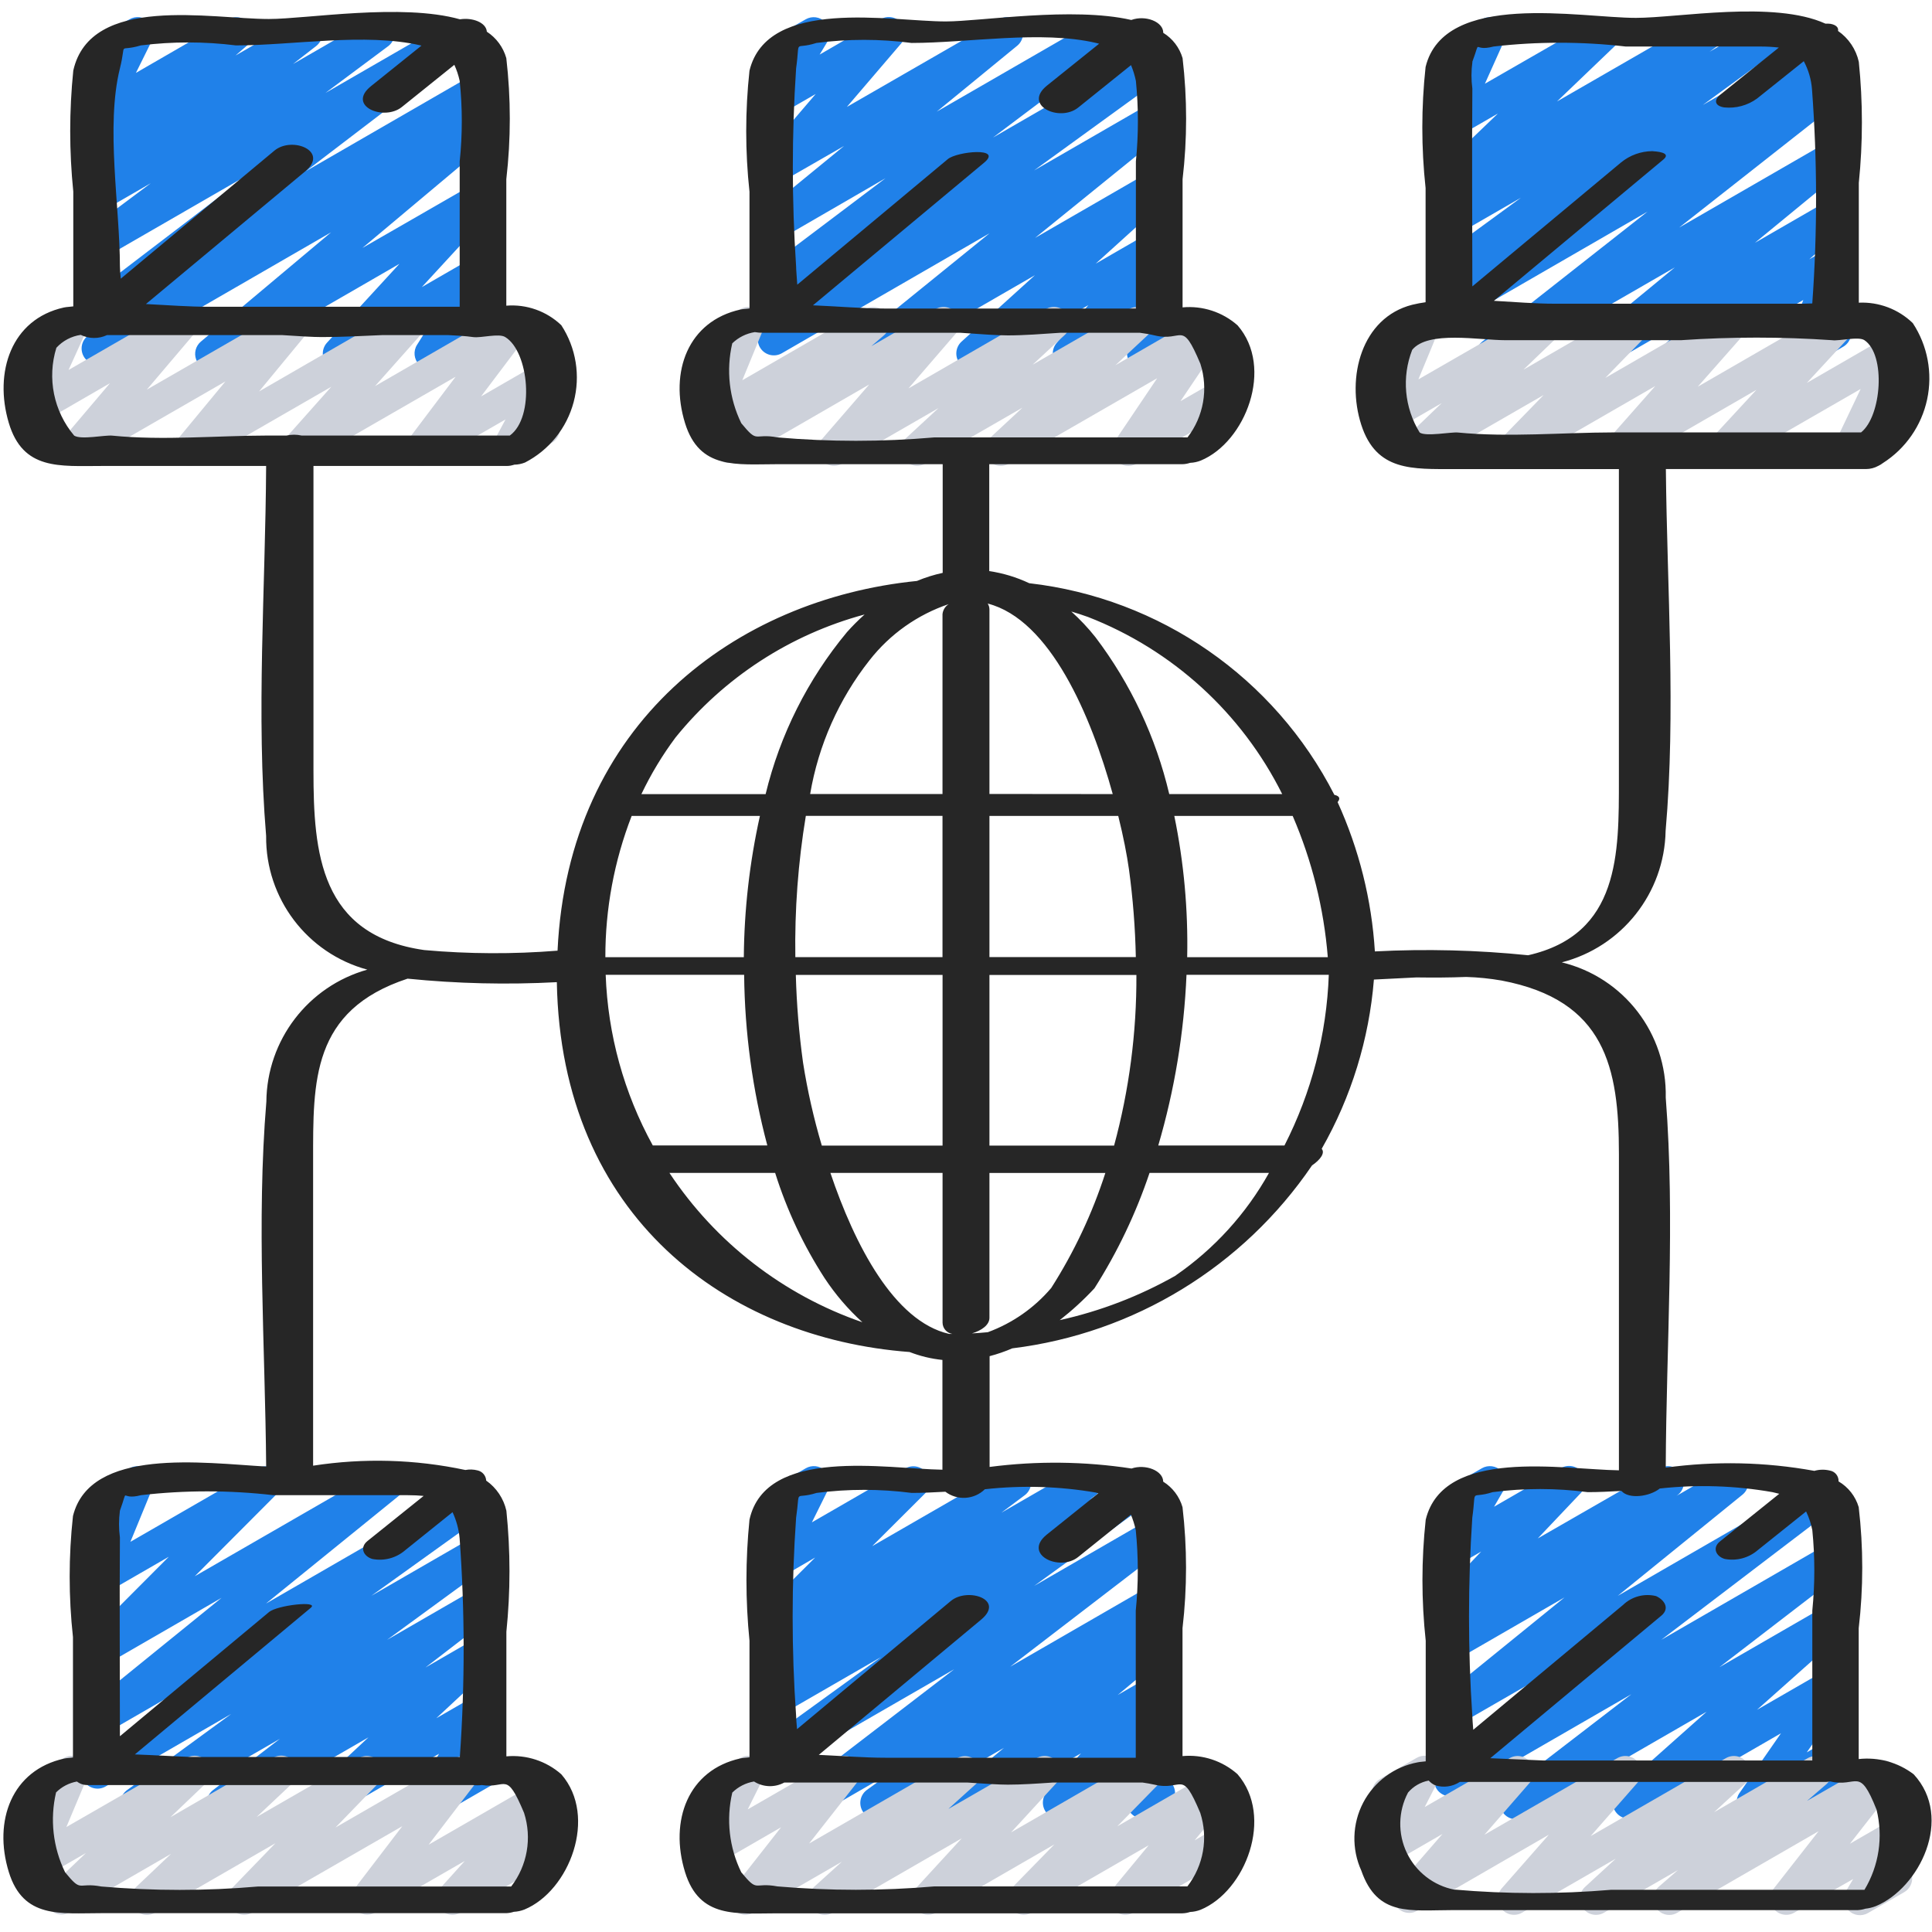
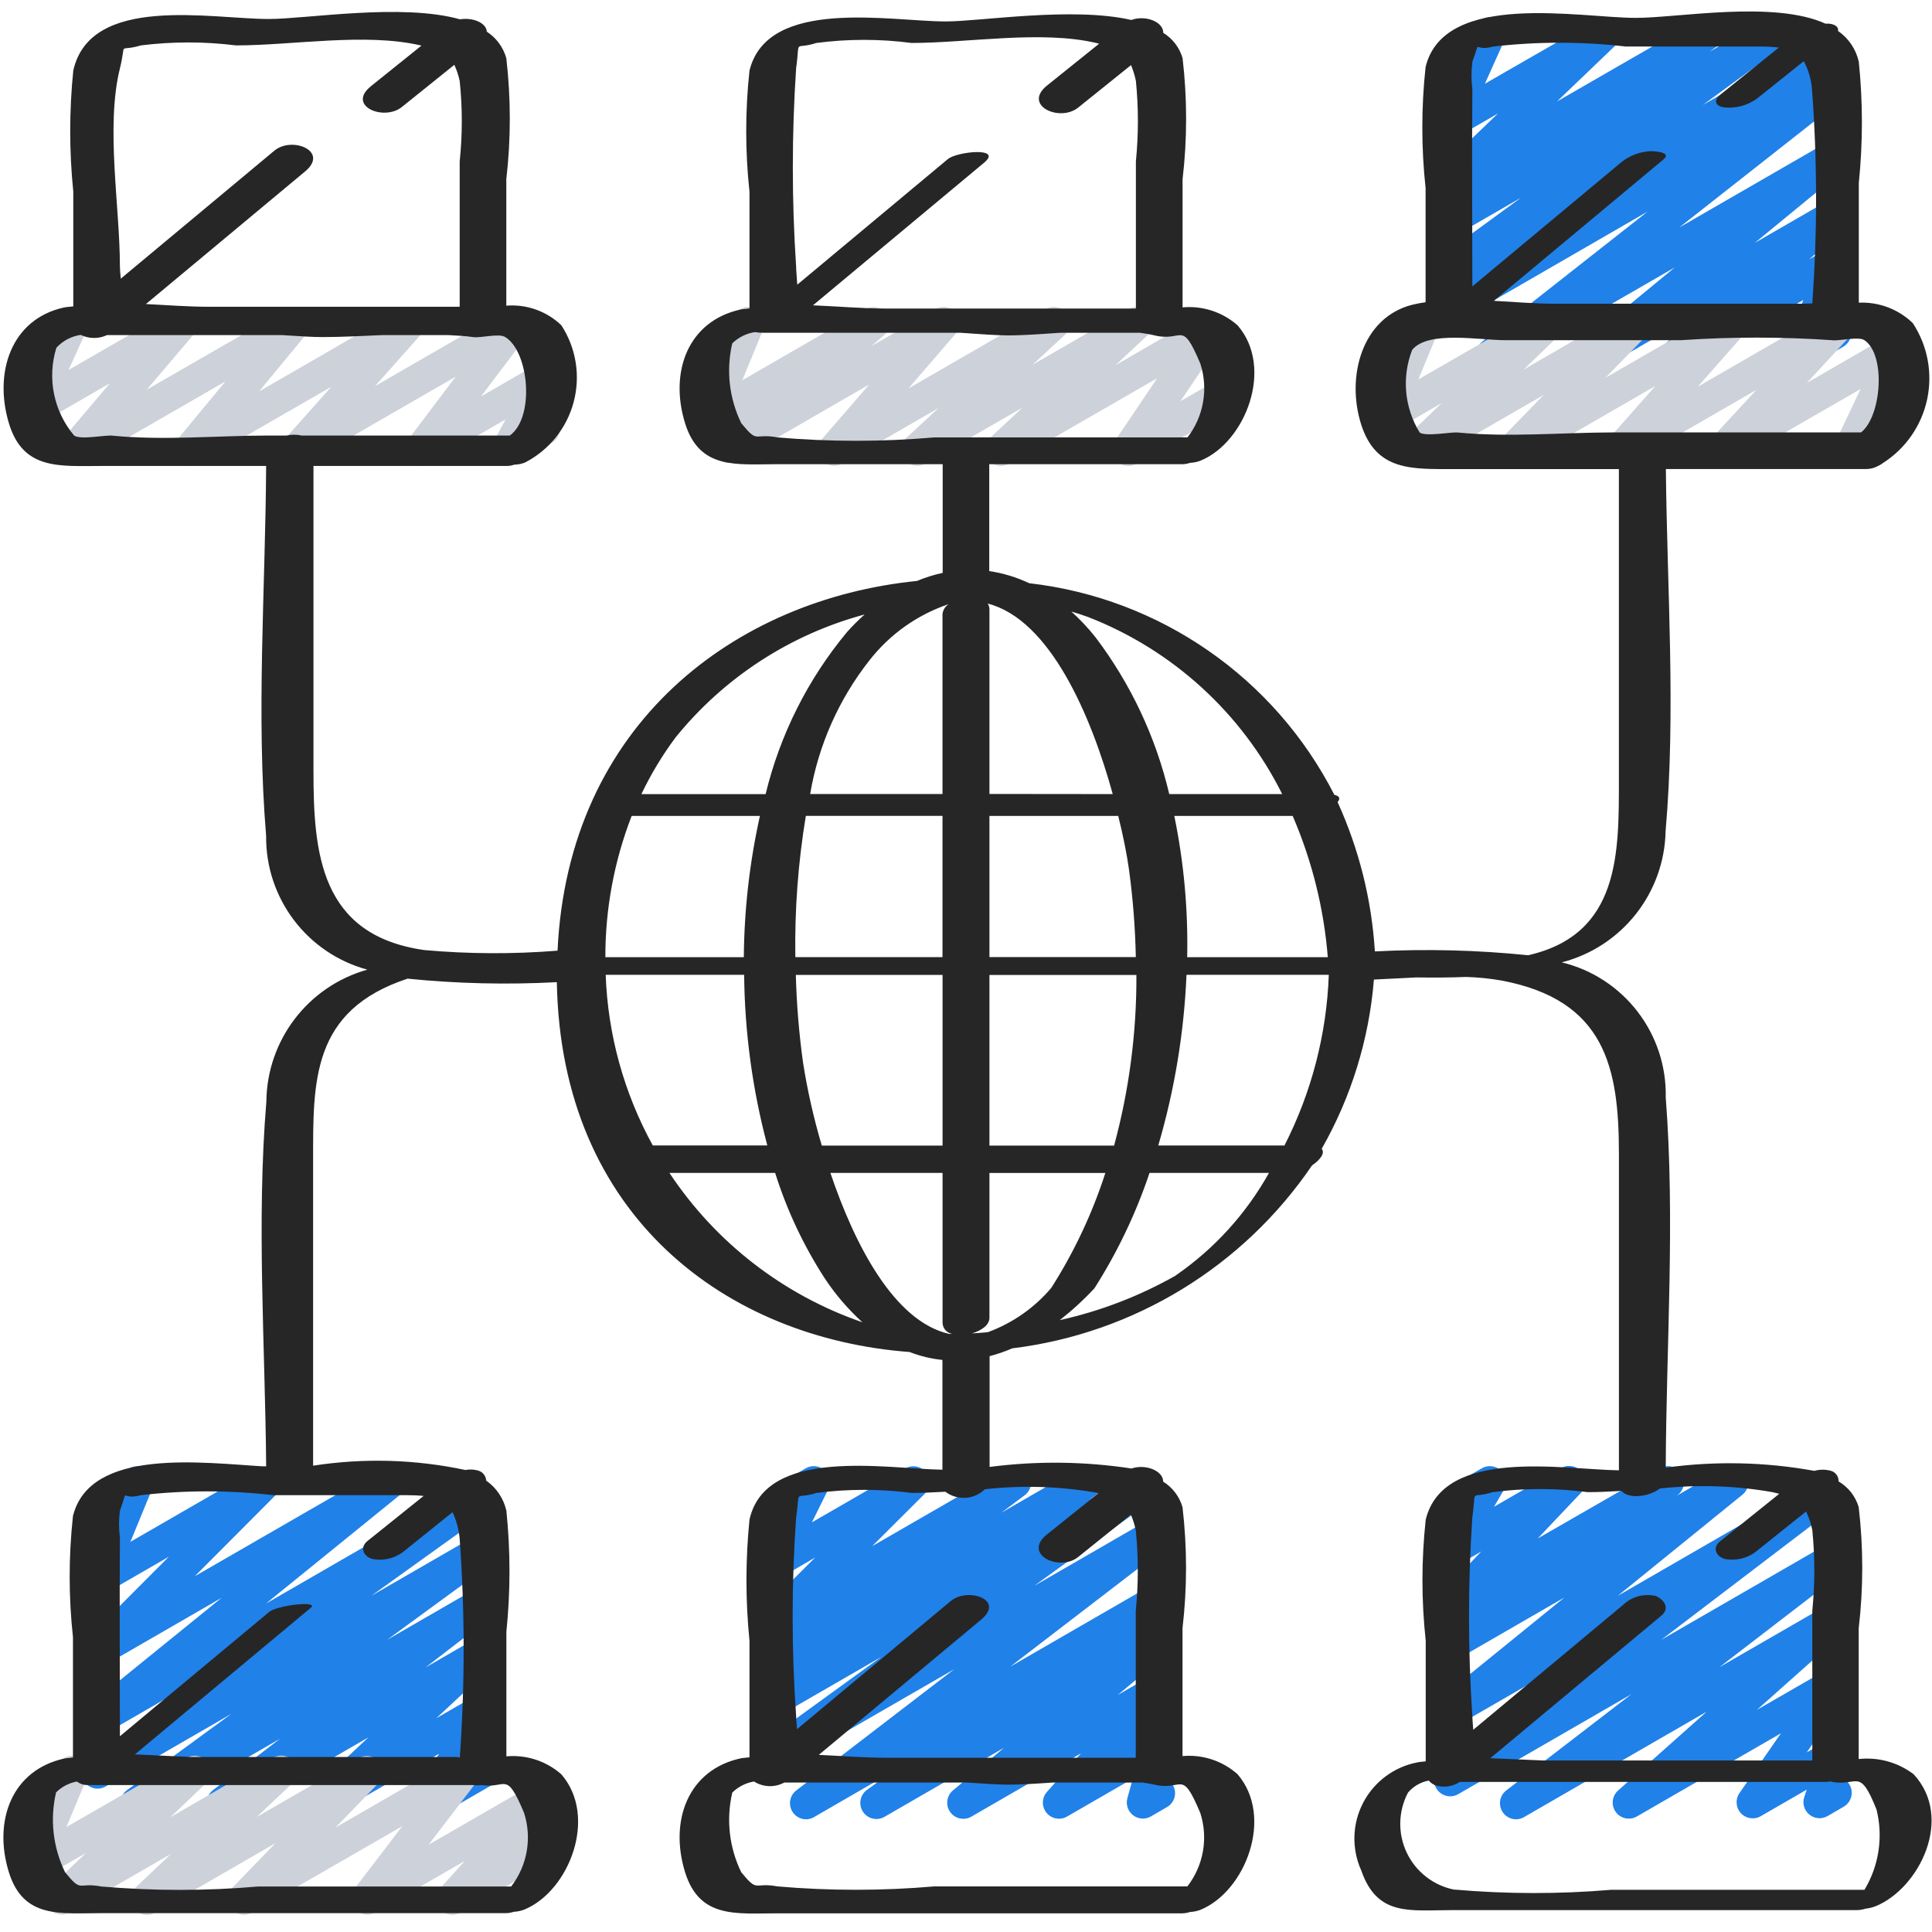
<svg xmlns="http://www.w3.org/2000/svg" width="512" height="512" viewBox="0 0 512 512" fill="none">
  <path d="M36.105 482.133C34.278 482.111 32.667 480.929 32.1 479.192C31.532 477.455 32.134 475.549 33.596 474.453L61.278 454.212L27.998 473.429C26.028 474.571 23.509 473.966 22.274 472.053C21.039 470.141 21.522 467.596 23.373 466.27L53.606 444.569L28.006 459.358C26.74 460.222 25.108 460.345 23.726 459.68C22.344 459.015 21.422 457.664 21.307 456.134C21.192 454.605 21.901 453.131 23.168 452.267L58.718 423.441L27.998 441.182C26.151 442.186 23.848 441.694 22.571 440.024C21.294 438.354 21.424 436.002 22.878 434.483L44.74 412.552L27.981 422.221C26.4 423.13 24.416 422.934 23.044 421.733C21.671 420.532 21.213 418.592 21.905 416.904L27.827 402.526C25.76 403.077 23.604 402.011 22.786 400.034C21.968 398.057 22.741 395.78 24.593 394.709L34.313 389.12C35.893 388.217 37.872 388.416 39.241 389.615C40.61 390.815 41.067 392.751 40.38 394.436L34.56 408.601L68.326 389.12C70.177 388.103 72.492 388.592 73.773 390.27C75.053 391.948 74.915 394.311 73.447 395.827L51.627 417.715L101.222 389.12C103.149 388.015 105.601 388.573 106.859 390.402C108.118 392.232 107.764 394.721 106.044 396.126L70.485 424.96L124.006 394.061C125.976 392.919 128.495 393.524 129.73 395.437C130.966 397.349 130.482 399.894 128.632 401.22L98.415 422.903L125.645 407.185C127.605 406.079 130.087 406.685 131.316 408.571C132.545 410.456 132.099 412.972 130.296 414.319L102.588 434.568L125.688 421.231C127.632 420.114 130.11 420.694 131.357 422.558C132.605 424.421 132.197 426.932 130.424 428.305L112.751 441.907L125.73 434.415C127.613 433.305 130.03 433.798 131.328 435.555C132.627 437.313 132.387 439.768 130.773 441.241L115.627 455.347L125.781 449.485C127.449 448.528 129.55 448.804 130.913 450.159C132.277 451.515 132.565 453.614 131.618 455.287L125.44 466.056L125.816 465.843C127.138 465.002 128.815 464.954 130.184 465.718C131.552 466.482 132.392 467.934 132.371 469.502C132.35 471.069 131.471 472.498 130.082 473.224L116.028 481.34C114.36 482.297 112.259 482.02 110.896 480.665C109.532 479.31 109.244 477.21 110.191 475.537L116.344 464.768L87.526 481.408C85.644 482.517 83.227 482.025 81.928 480.267C80.63 478.51 80.869 476.055 82.483 474.581L97.638 460.416L61.201 481.459C59.256 482.575 56.779 481.996 55.532 480.132C54.284 478.269 54.692 475.758 56.465 474.385L74.18 460.8L38.238 481.536C37.593 481.923 36.856 482.129 36.105 482.133Z" fill="#2081E9" />
  <path d="M401.809 482.133C399.965 482.152 398.317 480.983 397.725 479.236C397.133 477.489 397.731 475.56 399.206 474.453L432.324 448.99L386.389 475.503C384.445 476.583 381.997 475.987 380.766 474.135C379.534 472.283 379.932 469.796 381.679 468.42L427.844 433.271L386.381 457.165C384.454 458.269 382.003 457.712 380.744 455.882C379.485 454.053 379.84 451.564 381.56 450.159L414.601 423.339L386.381 439.629C384.426 440.757 381.931 440.168 380.688 438.284C379.444 436.401 379.882 433.875 381.688 432.521L384.623 430.336C383.19 430.46 381.792 429.853 380.902 428.723C379.591 427.062 379.697 424.69 381.15 423.151L392.533 411.179L386.381 414.729C384.707 415.691 382.595 415.41 381.232 414.043C379.868 412.675 379.593 410.563 380.561 408.892L384.23 402.577C383.054 402.317 382.04 401.577 381.432 400.538C380.253 398.497 380.953 395.888 382.993 394.709L392.713 389.103C394.377 388.152 396.471 388.428 397.833 389.777C399.179 391.141 399.451 393.235 398.498 394.897L395.938 399.3L413.679 389.06C415.513 387.999 417.847 388.444 419.162 390.106C420.476 391.767 420.373 394.142 418.918 395.682L407.526 407.697L439.859 389.12C441.814 387.992 444.309 388.581 445.553 390.464C446.796 392.348 446.358 394.874 444.553 396.228L444.262 396.433L456.952 389.12C458.878 388.006 461.337 388.559 462.601 390.391C463.858 392.232 463.486 394.731 461.747 396.126L428.723 422.912L481.63 392.363C483.581 391.228 486.077 391.808 487.327 393.687C488.578 395.566 488.149 398.093 486.349 399.454L440.269 434.56L484.079 409.267C486.022 408.174 488.48 408.761 489.719 410.615C490.958 412.469 490.56 414.964 488.806 416.341L455.68 441.813L484.13 425.395C486.005 424.413 488.316 424.953 489.56 426.665C490.805 428.376 490.608 430.741 489.097 432.222L465.621 453.12L484.19 442.411C485.917 441.427 488.095 441.766 489.441 443.228C490.787 444.691 490.945 446.889 489.822 448.529L478.814 464.393L484.258 461.252C485.793 460.369 487.714 460.525 489.086 461.644C490.457 462.764 490.995 464.615 490.436 466.295L488.73 471.492C489.318 471.861 489.807 472.368 490.155 472.969C491.334 475.007 490.639 477.616 488.602 478.797L484.335 481.271C482.8 482.161 480.875 482.008 479.499 480.887C478.124 479.766 477.586 477.911 478.148 476.228L478.805 474.274L466.603 481.314C464.874 482.305 462.689 481.967 461.34 480.5C459.991 479.033 459.838 476.827 460.971 475.187L471.979 459.332L433.758 481.399C431.865 482.477 429.464 481.955 428.189 480.189C426.914 478.423 427.173 475.98 428.792 474.522L452.284 453.615L404.019 481.476C403.359 481.898 402.593 482.125 401.809 482.133Z" fill="#2081E9" />
  <path d="M213.615 482.133C211.778 482.133 210.148 480.958 209.567 479.216C208.986 477.474 209.586 475.555 211.055 474.453L252.868 442.368L207.189 468.711C205.221 469.872 202.687 469.276 201.442 467.359C200.198 465.442 200.685 462.885 202.547 461.56L233.472 439.143L207.181 454.315C205.202 455.45 202.681 454.829 201.457 452.904C200.233 450.978 200.739 448.431 202.607 447.121L206.02 444.749C204.052 445.207 202.033 444.222 201.182 442.389C200.332 440.556 200.884 438.378 202.505 437.171L208.717 432.538L207.189 433.391C205.337 434.421 203.009 433.934 201.724 432.248C200.439 430.563 200.586 428.189 202.069 426.675L216.021 412.766L207.206 417.886C205.577 418.841 203.513 418.611 202.134 417.32C200.755 416.03 200.388 413.986 201.233 412.297L206.003 402.688C204.438 402.779 202.966 401.944 202.24 400.555C201.062 398.514 201.761 395.905 203.802 394.727L213.521 389.12C215.149 388.17 217.208 388.4 218.585 389.687C219.962 390.974 220.332 393.012 219.494 394.701L215.159 403.439L239.974 389.12C241.827 388.09 244.155 388.577 245.44 390.263C246.725 391.948 246.578 394.322 245.094 395.836L231.142 409.745L266.906 389.12C268.859 388.017 271.332 388.615 272.566 390.487C273.8 392.36 273.374 394.869 271.59 396.228L265.378 400.879L285.747 389.12C287.72 388.028 290.202 388.659 291.413 390.562C292.624 392.464 292.146 394.98 290.321 396.305L288.708 397.432L300.322 390.733C302.285 389.616 304.778 390.223 306.009 392.116C307.24 394.01 306.782 396.535 304.964 397.875L274.074 420.275L304.794 402.526C306.737 401.432 309.195 402.02 310.434 403.874C311.673 405.728 311.275 408.223 309.521 409.6L267.708 441.694L304.836 420.258C306.8 419.157 309.282 419.772 310.505 421.663C311.728 423.554 311.271 426.069 309.461 427.409L303.266 431.872L304.87 430.951C306.786 429.853 309.222 430.397 310.488 432.206C311.753 434.015 311.43 436.49 309.743 437.914L296.218 449.186L304.913 444.169C306.723 443.132 309.018 443.557 310.338 445.172C311.657 446.788 311.615 449.121 310.238 450.688L301.193 460.928L304.964 458.752C306.464 457.886 308.338 458.013 309.708 459.072C311.077 460.131 311.671 461.913 311.211 463.582L309.043 471.381C310.448 472.081 311.355 473.496 311.405 475.065C311.455 476.634 310.64 478.103 309.282 478.891L305.015 481.365C303.514 482.237 301.635 482.112 300.262 481.05C298.895 479.988 298.305 478.204 298.769 476.536L300.203 471.347L282.761 481.417C280.95 482.453 278.656 482.029 277.336 480.413C276.016 478.797 276.058 476.464 277.436 474.897L286.464 464.657L257.382 481.451C255.468 482.53 253.047 481.979 251.789 480.178C250.53 478.376 250.846 475.913 252.518 474.488L266.061 463.198L234.342 481.511C232.378 482.611 229.896 481.997 228.674 480.106C227.451 478.215 227.908 475.7 229.717 474.36L235.904 469.888L215.748 481.536C215.104 481.923 214.367 482.129 213.615 482.133Z" fill="#2081E9" />
  <path d="M38.955 507.486C37.208 507.486 35.637 506.422 34.99 504.799C34.343 503.176 34.751 501.323 36.019 500.122L45.329 491.29L18.577 506.735C16.705 507.881 14.269 507.419 12.946 505.668C11.623 503.917 11.844 501.448 13.457 499.959L22.767 491.076L10.889 497.903C9.303 498.817 7.312 498.618 5.939 497.409C4.565 496.199 4.116 494.249 4.821 492.561L10.394 479.283C8.332 479.749 6.24 478.636 5.475 476.666C4.71 474.696 5.503 472.463 7.339 471.415L16.964 465.869C18.551 464.952 20.547 465.15 21.922 466.363C23.296 467.575 23.743 469.53 23.032 471.219L17.587 484.181L49.348 465.92C51.22 464.774 53.656 465.236 54.979 466.987C56.303 468.738 56.082 471.207 54.468 472.695L45.167 481.579L72.252 465.92C74.137 464.732 76.619 465.196 77.949 466.984C79.279 468.772 79.009 471.283 77.329 472.747L68.011 481.519L95.087 465.92C96.928 464.87 99.26 465.33 100.564 467C101.868 468.671 101.749 471.045 100.284 472.576L88.917 484.301L120.806 465.92C122.567 464.901 124.802 465.267 126.146 466.793C127.49 468.32 127.57 470.583 126.336 472.201L113.587 488.866L142.174 472.371C143.99 471.324 146.299 471.751 147.62 473.38C148.94 475.008 148.882 477.355 147.482 478.916L141.013 486.093L142.72 485.137C144.746 484.077 147.247 484.803 148.392 486.782C149.536 488.762 148.916 491.292 146.987 492.518L122.027 506.88C120.21 507.928 117.902 507.5 116.581 505.871C115.26 504.243 115.319 501.896 116.719 500.335L123.17 493.175L99.362 506.88C97.61 507.837 95.429 507.452 94.111 505.952C92.793 504.452 92.692 502.239 93.867 500.625L106.615 483.959L66.816 506.88C64.975 507.93 62.643 507.47 61.339 505.8C60.035 504.129 60.154 501.755 61.619 500.224L72.986 488.474L41.088 506.88C40.444 507.27 39.707 507.48 38.955 507.486Z" fill="#CDD1DA" />
-   <path d="M442.393 507.486C440.612 507.485 439.019 506.378 438.398 504.708C437.776 503.039 438.257 501.16 439.603 499.994L444.672 495.59L425.045 506.906C423.165 507.968 420.788 507.457 419.509 505.718C418.23 503.978 418.453 501.556 420.028 500.079L428.194 492.57L403.362 506.88C401.555 507.917 399.263 507.498 397.941 505.888C396.618 504.278 396.652 501.949 398.02 500.378L410.453 486.221L375.586 506.368C373.781 507.406 371.49 506.989 370.166 505.382C368.842 503.775 368.872 501.447 370.236 499.874L382.268 486.025L369.314 493.5C367.676 494.478 365.587 494.25 364.199 492.941C362.81 491.632 362.46 489.561 363.341 487.868L367.676 479.411C365.773 479.337 364.15 478.01 363.698 476.16C363.246 474.31 364.076 472.384 365.73 471.441L375.356 465.894C376.995 464.911 379.089 465.138 380.48 466.451C381.87 467.764 382.217 469.842 381.329 471.535L377.566 478.882L400.077 465.92C401.879 464.893 404.16 465.312 405.48 466.912C406.8 468.512 406.778 470.831 405.427 472.405L393.387 486.229L428.621 465.92C430.428 464.883 432.719 465.302 434.042 466.912C435.364 468.522 435.331 470.851 433.963 472.422L421.547 486.579L457.387 465.92C459.268 464.843 461.657 465.347 462.943 467.093C464.228 468.839 464 471.27 462.413 472.747L454.255 480.248L479.087 465.92C480.988 464.847 483.393 465.382 484.66 467.16C485.927 468.938 485.646 471.386 484.011 472.832L478.891 477.244L496.708 467.004C498.475 465.99 500.712 466.367 502.05 467.904C503.387 469.44 503.452 471.708 502.204 473.318L490.257 488.602L501.086 482.355C502.767 481.396 504.883 481.689 506.241 483.069C507.598 484.448 507.857 486.569 506.871 488.235L503.646 493.645C505.3 494.109 506.515 495.52 506.727 497.226C506.94 498.931 506.109 500.597 504.619 501.453L495.036 506.974C493.352 507.947 491.224 507.658 489.86 506.272C488.496 504.886 488.242 502.754 489.241 501.086L491.119 497.954L475.494 506.88C473.727 507.894 471.49 507.517 470.153 505.98C468.815 504.443 468.751 502.176 469.999 500.565L481.945 485.291L444.527 506.88C443.883 507.27 443.146 507.48 442.393 507.486Z" fill="#CDD1DA" />
-   <path d="M218.581 507.486C216.817 507.485 215.234 506.398 214.601 504.751C213.967 503.104 214.413 501.237 215.723 500.053L223.087 493.389L199.68 506.88C197.911 507.893 195.673 507.513 194.338 505.974C193.002 504.434 192.941 502.165 194.193 500.557L206.993 484.25L190.114 493.995C188.481 494.959 186.408 494.73 185.025 493.432C183.642 492.134 183.282 490.079 184.141 488.388L188.629 479.411C186.702 479.395 185.025 478.088 184.537 476.223C184.05 474.358 184.874 472.398 186.547 471.441L196.173 465.894C197.806 464.93 199.879 465.16 201.262 466.457C202.645 467.755 203.005 469.81 202.146 471.501L198.153 479.505L221.73 465.92C223.499 464.897 225.745 465.273 227.086 466.815C228.426 468.358 228.485 470.634 227.226 472.243L214.426 488.55L253.67 465.92C255.548 464.9 257.89 465.426 259.151 467.151C260.412 468.875 260.204 471.267 258.662 472.747L251.298 479.411L274.705 465.92C276.527 464.873 278.84 465.308 280.157 466.946C281.474 468.584 281.402 470.936 279.987 472.491L267.947 485.598L302.08 465.894C303.925 464.83 306.273 465.29 307.581 466.971C308.888 468.653 308.755 471.042 307.268 472.568L296.107 483.985L320.631 469.828C322.419 468.795 324.689 469.189 326.023 470.765C327.357 472.34 327.372 474.644 326.059 476.237L316.587 487.706L321.903 484.642C323.929 483.582 326.43 484.308 327.575 486.288C328.719 488.267 328.099 490.797 326.17 492.024L300.373 506.88C298.586 507.913 296.316 507.519 294.982 505.944C293.648 504.368 293.633 502.064 294.946 500.472L304.418 489.011L273.434 506.88C271.589 507.931 269.252 507.467 267.95 505.789C266.648 504.112 266.778 501.733 268.254 500.207L279.415 488.789L248.073 506.88C246.251 507.916 243.948 507.476 242.636 505.842C241.325 504.208 241.394 501.863 242.799 500.309L254.865 487.177L220.732 506.88C220.083 507.273 219.34 507.483 218.581 507.486Z" fill="#CDD1DA" />
-   <path d="M55.987 98.056C54.193 98.059 52.589 96.938 51.974 95.252C51.359 93.566 51.865 91.675 53.239 90.522L87.74 61.568L28.006 96.06C26.018 97.193 23.491 96.556 22.277 94.616C21.063 92.676 21.596 90.124 23.484 88.832L27.537 86.093C25.549 86.973 23.216 86.217 22.122 84.338C21.028 82.458 21.523 80.057 23.27 78.763L65.801 46.293L27.981 68.113C26.028 69.216 23.555 68.618 22.32 66.746C21.086 64.873 21.512 62.365 23.296 61.005L39.97 48.546L27.981 55.467C26.043 56.547 23.601 55.962 22.363 54.12C21.125 52.279 21.505 49.797 23.236 48.41L29.415 43.597L27.981 44.45C26.081 45.537 23.667 45.01 22.393 43.23C21.119 41.45 21.398 38.995 23.04 37.547L26.829 34.261C25.206 34.654 23.503 34.063 22.471 32.751C21.44 31.438 21.268 29.644 22.033 28.16L26.761 18.654C24.83 18.654 23.139 17.357 22.64 15.492C22.14 13.626 22.955 11.658 24.627 10.692L34.313 5.12C35.942 4.165 38.006 4.395 39.385 5.686C40.764 6.976 41.131 9.02 40.286 10.709L36.019 19.319L60.587 5.12C62.488 4.046 64.893 4.581 66.16 6.36C67.427 8.138 67.146 10.586 65.51 12.032L62.43 14.703L79.07 5.12C81.008 4.04 83.45 4.625 84.688 6.466C85.926 8.307 85.546 10.79 83.814 12.177L77.653 16.964L98.202 5.12C100.155 4.017 102.628 4.615 103.862 6.487C105.096 8.36 104.67 10.868 102.886 12.228L86.229 24.644L118.912 5.777C120.858 4.676 123.324 5.264 124.564 7.125C125.804 8.986 125.397 11.488 123.631 12.86L81.109 45.338L125.628 19.627C127.61 18.54 130.095 19.188 131.295 21.103C132.494 23.018 131.993 25.537 130.15 26.846L126.131 29.576C128.075 28.752 130.33 29.474 131.434 31.274C132.538 33.074 132.159 35.411 130.543 36.77L96.051 65.707L125.722 48.64C127.546 47.58 129.871 48.013 131.192 49.658C132.513 51.303 132.433 53.667 131.004 55.219L111.787 76.083L125.79 68.002C127.49 67.01 129.648 67.31 131.014 68.728C132.379 70.146 132.597 72.314 131.541 73.975L126.754 81.587C128.827 80.971 131.033 82.002 131.889 83.988C132.745 85.974 131.979 88.286 130.108 89.37L116.275 97.348C114.575 98.34 112.417 98.04 111.052 96.622C109.686 95.204 109.468 93.036 110.524 91.375L115.166 83.985L91.921 97.399C90.1 98.435 87.796 97.995 86.485 96.361C85.173 94.727 85.242 92.383 86.647 90.829L105.856 69.914L58.121 97.485C57.473 97.862 56.736 98.059 55.987 98.056Z" fill="#2081E9" />
  <path d="M395.469 98.133C393.65 98.133 392.032 96.98 391.438 95.262C390.843 93.544 391.403 91.637 392.832 90.513L436.616 56.081L386.389 85.094C384.401 86.228 381.874 85.591 380.66 83.651C379.446 81.711 379.978 79.159 381.867 77.867L385.22 75.597C383.242 76.064 381.21 75.072 380.362 73.225C379.514 71.377 380.086 69.189 381.73 67.994L403.063 52.403L386.338 62.054C384.375 63.171 381.882 62.565 380.651 60.671C379.42 58.777 379.878 56.253 381.696 54.912L385.152 52.403C383.285 52.821 381.369 51.944 380.464 50.26C379.558 48.576 379.884 46.494 381.261 45.167L396.971 30.08L386.381 36.19C384.779 37.111 382.767 36.897 381.395 35.66C380.023 34.422 379.604 32.442 380.356 30.754L385.775 18.62C384.039 18.868 382.325 18.046 381.431 16.538C380.253 14.497 380.952 11.888 382.993 10.709L392.712 5.12C394.312 4.203 396.321 4.417 397.691 5.651C399.061 6.886 399.483 8.861 398.737 10.547L393.515 22.187L423.202 5.12C425.068 4.071 427.422 4.566 428.707 6.278C429.992 7.99 429.809 10.389 428.279 11.887L412.621 26.889L450.398 5.12C452.361 4.003 454.854 4.61 456.085 6.504C457.316 8.397 456.858 10.922 455.04 12.262L453.052 13.713L467.934 5.12C469.899 3.974 472.418 4.571 473.659 6.477C474.901 8.384 474.428 10.929 472.585 12.262L451.251 27.827L482.321 9.907C484.271 8.977 486.608 9.651 487.764 11.476C488.919 13.302 488.527 15.703 486.852 17.067L484.753 18.492C486.715 17.825 488.873 18.665 489.868 20.483C490.863 22.301 490.408 24.571 488.789 25.865L445.005 60.305L484.087 37.752C486.008 36.644 488.456 37.191 489.722 39.011C490.988 40.831 490.65 43.317 488.943 44.732L465.05 64.359L484.096 53.368C485.991 52.287 488.397 52.811 489.671 54.582C490.946 56.352 490.68 58.799 489.054 60.254L479.462 68.728L484.139 66.031C485.706 65.126 487.674 65.31 489.048 66.488C490.422 67.666 490.903 69.583 490.249 71.27L485.257 84.07C487.319 83.538 489.459 84.608 490.269 86.578C491.08 88.548 490.314 90.814 488.474 91.887L479.087 97.306C477.52 98.204 475.556 98.018 474.186 96.841C472.815 95.664 472.335 93.751 472.986 92.066L477.892 79.505L446.916 97.425C445.018 98.526 442.593 98.007 441.312 96.225C440.031 94.443 440.31 91.98 441.958 90.53L451.558 82.048L424.84 97.476C422.921 98.565 420.489 98.011 419.231 96.199C417.972 94.386 418.303 91.914 419.994 90.496L443.836 70.87L397.602 97.536C396.957 97.923 396.221 98.129 395.469 98.133Z" fill="#2081E9" />
-   <path d="M229.547 98.074C227.739 98.073 226.127 96.933 225.525 95.228C224.923 93.523 225.461 91.624 226.867 90.487L262.238 61.824L207.189 93.619C205.226 94.736 202.733 94.129 201.502 92.236C200.272 90.342 200.73 87.817 202.547 86.477L237.577 61.073L207.181 78.618C205.231 79.712 202.767 79.115 201.533 77.25C200.3 75.384 200.717 72.883 202.488 71.518L234.667 47.232L207.181 63.147C205.257 64.246 202.812 63.689 201.553 61.865C200.295 60.042 200.641 57.559 202.351 56.149L223.684 38.682L207.181 48.171C205.381 49.21 203.094 48.801 201.766 47.203C200.437 45.605 200.454 43.282 201.805 41.702L216.166 24.909L207.181 30.088C205.498 31.053 203.376 30.761 202.016 29.377C200.656 27.993 200.401 25.866 201.395 24.201L204.8 18.517C203.14 18.064 201.914 16.658 201.692 14.951C201.47 13.245 202.296 11.572 203.785 10.709L213.513 5.12C215.196 4.155 217.318 4.448 218.678 5.831C220.037 7.215 220.292 9.342 219.298 11.008L217.216 14.464L233.429 5.077C235.227 4.049 237.504 4.459 238.828 6.051C240.153 7.643 240.144 9.956 238.805 11.537L224.427 28.339L264.747 5.12C266.668 4.026 269.107 4.582 270.365 6.4C271.624 8.217 271.285 10.695 269.585 12.109L248.252 29.585L290.654 5.12C292.604 4.026 295.068 4.622 296.301 6.488C297.535 8.353 297.118 10.854 295.347 12.22L263.16 36.446L304.418 12.629C306.381 11.513 308.875 12.119 310.105 14.013C311.336 15.906 310.878 18.431 309.06 19.772L274.031 45.175L304.862 27.384C306.787 26.299 309.222 26.863 310.473 28.685C311.725 30.506 311.378 32.981 309.675 34.389L274.313 63.044L304.913 45.372C306.791 44.352 309.133 44.878 310.394 46.602C311.655 48.327 311.446 50.719 309.905 52.198L290.372 69.871L304.964 61.449C306.755 60.417 309.027 60.817 310.358 62.397C311.689 63.978 311.696 66.285 310.375 67.874L301.961 77.96L305.016 76.194C306.535 75.317 308.436 75.458 309.809 76.552C311.181 77.645 311.744 79.467 311.228 81.144L309.291 87.433C309.954 87.807 310.505 88.352 310.886 89.011C312.066 91.05 311.371 93.658 309.333 94.84L305.067 97.314C303.548 98.192 301.646 98.05 300.274 96.957C298.902 95.864 298.338 94.042 298.854 92.365L299.887 89.011L285.38 97.365C283.59 98.386 281.327 97.982 280.001 96.405C278.675 94.827 278.665 92.528 279.979 90.94L288.427 80.862L259.738 97.425C257.86 98.445 255.518 97.919 254.257 96.194C252.996 94.47 253.205 92.078 254.746 90.598L274.261 72.934L231.697 97.502C231.045 97.883 230.302 98.08 229.547 98.074Z" fill="#2081E9" />
  <path d="M78.626 123.486C76.948 123.483 75.427 122.496 74.74 120.965C74.054 119.433 74.329 117.641 75.443 116.386L87.791 102.503L52.437 122.88C50.65 123.913 48.38 123.519 47.046 121.944C45.712 120.369 45.697 118.064 47.01 116.472L59.733 101.086L21.914 122.88C20.118 123.91 17.842 123.502 16.516 121.913C15.19 120.324 15.195 118.012 16.529 116.429L29.15 101.547L10.923 112.085C9.32 112.974 7.33 112.741 5.977 111.505C4.624 110.27 4.21 108.309 4.949 106.633L10.069 95.386C8.048 95.639 6.13 94.429 5.488 92.496C4.847 90.563 5.661 88.446 7.433 87.441L16.998 81.92C18.603 80.998 20.619 81.215 21.99 82.458C23.361 83.701 23.775 85.686 23.014 87.373L18.168 98.048L46.148 81.92C47.944 80.88 50.229 81.283 51.56 82.876C52.892 84.468 52.884 86.788 51.541 88.371L38.912 103.253L75.947 81.92C77.733 80.898 79.995 81.296 81.324 82.868C82.653 84.44 82.671 86.737 81.365 88.329L68.651 103.74L106.428 81.92C108.238 80.895 110.523 81.324 111.838 82.936C113.152 84.548 113.113 86.873 111.744 88.44L99.388 102.323L134.613 81.988C136.371 80.967 138.605 81.326 139.952 82.848C141.3 84.37 141.387 86.631 140.16 88.252L127.488 105.054L142.686 96.282C144.336 95.335 146.413 95.595 147.779 96.919C149.145 98.243 149.469 100.312 148.574 101.991L144.572 109.44C146.408 109.644 147.904 111.006 148.279 112.815C148.654 114.623 147.822 116.468 146.219 117.385L136.636 122.906C134.984 123.865 132.895 123.609 131.523 122.279C130.152 120.949 129.831 118.869 130.739 117.188L133.973 111.155L113.621 122.88C111.867 123.884 109.649 123.518 108.309 122.005C106.969 120.491 106.875 118.245 108.083 116.625L120.747 99.84L80.76 122.88C80.116 123.27 79.379 123.48 78.626 123.486Z" fill="#CDD1DA" />
  <path d="M400.888 123.486C399.172 123.486 397.623 122.458 396.956 120.877C396.29 119.296 396.635 117.47 397.833 116.241L409.088 104.678L377.515 122.88C375.645 124.005 373.228 123.539 371.912 121.799C370.595 120.059 370.803 117.606 372.395 116.113L382.054 106.837L369.254 114.219C367.672 115.132 365.684 114.936 364.31 113.732C362.936 112.528 362.481 110.582 363.179 108.894L368.819 95.292C366.756 95.784 364.644 94.687 363.862 92.715C363.08 90.744 363.865 88.497 365.705 87.441L375.33 81.894C376.914 80.978 378.906 81.173 380.282 82.381C381.657 83.588 382.11 85.538 381.406 87.228L375.885 100.54L408.26 81.92C410.13 80.795 412.547 81.261 413.863 83.001C415.18 84.741 414.972 87.194 413.38 88.687L403.729 97.971L431.488 81.92C433.331 80.856 435.677 81.314 436.985 82.992C438.294 84.67 438.166 87.056 436.685 88.585L425.421 100.147L456.994 81.92C458.803 80.883 461.096 81.305 462.417 82.918C463.738 84.531 463.7 86.862 462.328 88.431L449.92 102.485L485.547 81.92C487.373 80.86 489.7 81.295 491.019 82.944C492.339 84.592 492.254 86.958 490.82 88.508L478.822 101.478L500.693 88.849C502.311 87.925 504.341 88.157 505.709 89.423C507.076 90.688 507.464 92.695 506.667 94.379L499.84 108.681L500.77 108.151C502.093 107.311 503.77 107.263 505.138 108.026C506.507 108.79 507.347 110.243 507.325 111.81C507.304 113.377 506.426 114.806 505.037 115.533L492.237 122.923C490.621 123.843 488.595 123.61 487.23 122.348C485.864 121.086 485.473 119.085 486.264 117.402L493.09 103.083L458.735 122.88C456.909 123.928 454.593 123.487 453.279 121.843C451.964 120.199 452.046 117.842 453.47 116.292L465.459 103.322L431.582 122.88C429.773 123.917 427.48 123.495 426.159 121.882C424.838 120.269 424.876 117.938 426.249 116.369L438.665 102.306L403.021 122.88C402.377 123.27 401.64 123.48 400.888 123.486Z" fill="#CDD1DA" />
  <path d="M265.225 123.486C263.466 123.491 261.885 122.417 261.242 120.781C260.598 119.145 261.024 117.281 262.315 116.087L270.967 108.032L245.197 122.88C243.316 123.957 240.926 123.453 239.641 121.707C238.356 119.961 238.584 117.53 240.171 116.053L248.704 108.151L223.164 122.88C221.362 123.919 219.074 123.507 217.747 121.906C216.42 120.305 216.441 117.98 217.796 116.403L230.349 101.897L195.362 122.112C193.452 123.234 191 122.707 189.72 120.9C188.439 119.092 188.755 116.605 190.447 115.174L193.809 112.299L190.131 114.415C188.55 115.324 186.566 115.129 185.194 113.928C183.821 112.727 183.364 110.786 184.055 109.099L189.73 95.3C187.665 95.811 185.539 94.723 184.746 92.748C183.953 90.774 184.736 88.517 186.581 87.458L196.207 81.911C197.789 80.998 199.778 81.194 201.151 82.398C202.525 83.602 202.98 85.548 202.283 87.236L196.719 100.77L229.367 81.92C231.273 80.839 233.688 81.378 234.954 83.166C236.22 84.954 235.926 87.41 234.274 88.849L230.903 91.742L247.927 81.92C249.729 80.881 252.017 81.293 253.344 82.894C254.671 84.495 254.65 86.82 253.295 88.397L240.742 102.946L277.154 81.92C279.036 80.827 281.439 81.326 282.731 83.077C284.022 84.829 283.789 87.272 282.189 88.747L273.655 96.648L299.196 81.92C301.078 80.827 303.481 81.326 304.772 83.077C306.064 84.829 305.831 87.272 304.23 88.747L295.603 96.785L318.362 83.627C320.081 82.633 322.259 82.957 323.614 84.409C324.97 85.86 325.145 88.055 324.036 89.702L312.841 106.317L321.886 101.111C323.912 100.052 326.413 100.777 327.558 102.757C328.702 104.736 328.082 107.266 326.153 108.493L301.15 122.914C299.43 123.907 297.253 123.583 295.897 122.132C294.542 120.681 294.367 118.486 295.475 116.838L306.662 100.233L267.358 122.88C266.714 123.27 265.977 123.48 265.225 123.486Z" fill="#CDD1DA" />
  <path d="M492.578 466.168V431.497C493.828 420.838 493.828 410.07 492.578 399.411C491.729 396.54 489.819 394.1 487.236 392.585C487.304 391.187 486.32 389.957 484.941 389.717C483.584 389.385 482.163 389.411 480.819 389.794C467.82 387.428 454.527 387.14 441.438 388.941C441.574 356.514 443.947 323.149 441.438 290.876C441.812 273.943 430.351 259.031 413.892 255.036C429.842 250.917 441.092 236.673 441.404 220.203C444.151 188.74 441.788 156.049 441.472 124.305H494.498C495.648 124.305 496.779 124.011 497.783 123.452C498.201 123.257 498.596 123.017 498.961 122.735C504.983 118.907 509.216 112.822 510.71 105.844C512.204 98.866 510.833 91.581 506.906 85.624C503.086 81.928 497.913 79.971 492.604 80.213V48.469C493.696 37.802 493.696 27.051 492.604 16.384C491.864 13.061 489.899 10.138 487.1 8.201C487.279 7.347 486.63 6.596 485.103 6.315C484.661 6.261 484.216 6.247 483.772 6.272C470.067 0.043 444.774 4.736 433.527 4.736C418.679 4.736 382.72 -2.5 377.796 17.749C376.64 28.413 376.64 39.171 377.796 49.835V80.094C376.602 80.258 375.417 80.483 374.246 80.768C360.823 84.181 356.685 100.011 360.755 112.589C364.757 124.979 374.409 124.288 385.417 124.314H429.022V206.507C429.022 226.065 429.338 247.62 404.975 253.15C391.481 251.771 377.902 251.431 364.356 252.134C363.509 238.452 360.159 225.04 354.475 212.565C355.2 211.712 355.123 210.97 353.621 210.645C337.762 179.583 307.401 158.526 272.751 154.556C269.399 152.969 265.83 151.888 262.161 151.347V123.017H313.361C314.052 122.998 314.736 122.877 315.392 122.658C316.357 122.617 317.309 122.415 318.208 122.061C330.078 117.146 337.724 97.434 327.97 86.221C323.977 82.691 318.702 80.968 313.395 81.459V47.497C314.645 36.838 314.645 26.07 313.395 15.411C312.583 12.616 310.757 10.224 308.275 8.704C308.318 5.777 303.582 3.917 299.81 5.291C284.16 1.707 259.968 5.683 250.624 5.683C236.015 5.683 203.375 -0.819 198.622 18.722C197.466 29.386 197.466 40.144 198.622 50.807V81.741C197.845 81.869 197.009 81.86 196.258 82.022C182.357 85.069 177.331 98.509 181.547 112.145C185.378 124.527 195.2 123.017 206.003 123.017H249.822V151.817C247.486 152.322 245.201 153.039 242.995 153.958C194.978 158.78 150.579 191.736 147.755 251.938C135.998 252.884 124.183 252.829 112.435 251.776C84.804 247.851 83.072 226.04 83.072 204.262V123.486H134.272C134.954 123.474 135.63 123.359 136.277 123.145C137.257 123.13 138.226 122.937 139.136 122.573C145.514 119.288 150.201 113.454 152.034 106.518C153.867 99.582 152.675 92.194 148.753 86.187C144.857 82.459 139.553 80.575 134.178 81.007V47.497C135.411 36.837 135.411 26.071 134.178 15.411C133.365 12.524 131.53 10.031 129.015 8.397C128.853 5.973 125.227 4.582 121.899 5.12C106.453 0.777 81.272 5.035 71.245 5.035C55.962 5.035 23.979 -1.596 19.422 18.688C18.334 29.355 18.334 40.106 19.422 50.773V81.195C18.569 81.323 17.715 81.323 16.922 81.493C2.961 84.582 -1.664 98.671 2.33 112.068C6.084 124.672 15.787 123.486 26.931 123.486H70.528C70.349 155.913 67.84 189.338 70.528 221.542C70.358 238.08 81.384 252.643 97.348 256.964C81.642 261.38 70.738 275.636 70.588 291.951C67.942 323.721 70.272 356.634 70.537 388.651C53.973 387.712 23.868 383.445 19.337 401.766C18.172 412.43 18.172 423.188 19.337 433.852V465.749C18.569 465.877 17.732 465.877 16.998 466.04C3.157 469.077 -1.869 482.509 2.347 496.145C6.178 508.518 16 507.008 26.803 507.008H134.135C134.829 506.986 135.515 506.865 136.175 506.65C137.137 506.602 138.086 506.397 138.982 506.044C150.852 501.137 158.515 481.425 148.753 470.204C144.759 466.687 139.495 464.968 134.195 465.451V432.435C135.292 421.768 135.292 411.017 134.195 400.35C133.464 397.118 131.557 394.274 128.845 392.371C128.777 391.05 127.827 389.939 126.532 389.666C125.483 389.397 124.388 389.362 123.324 389.564C110.057 386.733 96.384 386.346 82.978 388.42V307.558C82.978 286.566 82.509 267.75 108.015 259.354C121.156 260.678 134.379 260.989 147.567 260.284C148.668 322.577 192.794 354.671 241.05 358.298C243.843 359.386 246.771 360.092 249.754 360.397V389.487C234.897 389.265 202.914 383.292 198.622 402.722C197.547 413.39 197.547 424.139 198.622 434.808V465.698C197.845 465.826 197.001 465.826 196.25 465.988C182.34 469.035 177.34 482.509 181.547 496.137C185.378 508.536 195.2 507.051 206.012 507.051H313.353C314.044 507.033 314.728 506.912 315.383 506.692C316.349 506.651 317.3 506.449 318.199 506.095C330.086 501.171 337.681 481.442 327.953 470.178C323.966 466.634 318.69 464.898 313.378 465.382V431.497C314.624 420.838 314.624 410.07 313.378 399.411C312.565 396.603 310.741 394.195 308.258 392.653C308.258 389.76 303.599 387.9 299.861 389.171C287.408 387.268 274.748 387.128 262.255 388.753V359.398C264.31 358.86 266.321 358.166 268.271 357.325C300.496 353.368 329.447 335.698 347.699 308.847C349.858 307.388 351.232 305.536 350.259 304.452C358.105 290.694 362.83 275.379 364.1 259.593L375.347 259.029C379.725 259.089 384.162 259.081 388.574 258.901C391.721 258.996 394.858 259.316 397.961 259.857C425.421 265.071 429.03 282.897 429.03 305.818V389.649C414.063 389.436 382.532 383.514 377.83 402.722C376.674 413.386 376.674 424.144 377.83 434.808V466.773C377.139 466.884 376.397 466.884 375.731 467.029C369.516 468.183 364.178 472.132 361.255 477.737C358.333 483.342 358.152 489.979 360.764 495.736C365.03 507.998 373.726 506.197 384.981 506.197H492.314C493.013 506.163 493.704 506.036 494.37 505.822C495.318 505.72 496.248 505.49 497.135 505.139C508.629 500.386 517.862 481.801 507.153 470.212C502.996 467.039 497.776 465.591 492.578 466.168ZM390.178 16.384C392.67 9.711 389.922 13.892 395.785 12.331C407.434 10.991 419.199 10.991 430.848 12.331H466.347C468.04 12.318 469.733 12.409 471.415 12.604L455.962 25.045C454.025 26.607 454.519 28.075 456.892 28.459C459.998 28.791 463.116 27.955 465.638 26.112L478.02 16.213C479.254 18.513 479.995 21.044 480.196 23.646C481.613 42.542 481.639 61.518 480.273 80.418C479.42 80.418 478.566 80.486 477.713 80.486H411.836C406.963 80.486 401.459 80.034 395.887 79.718L440.815 42.274C443.127 40.346 438.75 40.124 437.845 40.056C434.83 40.087 431.916 41.146 429.585 43.059L390.187 75.895C390.187 58.419 390.042 40.952 390.187 23.484C389.877 21.127 389.882 18.739 390.204 16.384H390.178ZM386.313 114.62C384.606 114.449 377.779 115.763 376.226 114.62C372.17 108.032 371.437 99.923 374.246 92.715C378.445 87.552 391.987 90.155 398.993 90.155H445.483C458.81 89.242 472.185 89.242 485.513 90.155C487.458 90.428 492.501 89.079 494.097 90.155C499.831 94.003 498.645 110.285 493.201 114.594H427.52C414.029 114.62 399.787 115.934 386.338 114.62H386.313ZM210.978 18.125C212.13 9.822 210.125 13.389 216.354 11.383C224.721 10.291 233.195 10.291 241.562 11.383C256.546 11.383 275.874 7.97 290.492 11.383L291.285 11.58L277.47 22.673C270.942 27.921 280.815 32.461 285.73 28.51L299.733 17.254C300.291 18.602 300.723 19.999 301.022 21.427C301.731 28.521 301.731 35.667 301.022 42.761V81.766H300.467H234.564C228.659 81.766 222.037 81.186 215.441 80.913L260.813 43.102C265.839 38.912 253.628 40.132 251.187 42.163L211.285 75.443C211.166 73.421 210.978 71.535 210.978 70.613C209.818 53.136 209.818 35.602 210.978 18.125ZM206.054 115.917C199.586 114.705 201.037 117.734 196.446 112.154C193.239 105.584 192.395 98.11 194.057 90.991C195.691 89.403 197.778 88.363 200.03 88.013C200.765 88.141 201.511 88.198 202.257 88.183H254.473C259.925 88.576 264.448 88.883 267.11 88.883C271.377 88.883 276.147 88.516 281.045 88.183H302.063C303.403 88.371 304.725 88.576 305.98 88.883C313.557 90.726 313.079 84.446 318.114 96.401C320.26 103.072 318.983 110.371 314.701 115.917H247.595C233.774 117.116 219.875 117.116 206.054 115.917ZM31.778 18.125C33.664 10.547 30.925 13.935 37.325 12.032C45.695 10.987 54.162 10.987 62.532 12.032C77.568 12.032 96.785 8.619 111.462 12.032L111.701 12.083L98.312 22.835C91.784 28.083 101.726 32.179 106.487 28.365L120.405 17.178C121.029 18.545 121.504 19.975 121.822 21.444C122.565 28.536 122.565 35.686 121.822 42.778V81.297H121.139H55.236C50.116 81.297 44.425 80.87 38.673 80.572L80.879 45.414C87.313 40.047 77.397 36.028 72.721 39.919L32.008 73.847C31.889 72.61 31.778 71.45 31.778 70.622C31.778 54.793 27.955 33.553 31.778 18.125ZM29.747 115.448C27.716 115.251 21.547 116.6 19.661 115.448C14.22 108.997 12.442 100.219 14.942 92.16C16.634 90.312 18.913 89.106 21.393 88.747C23.583 89.818 26.14 89.84 28.348 88.806H74.846C79.266 89.105 82.944 89.327 85.333 89.327C90.453 89.327 95.829 89.045 101.239 88.806H118.861C121.045 88.934 123.255 89.02 125.363 89.327C127.471 89.634 132.19 88.252 133.897 89.327C140.194 93.158 141.79 110.575 135.108 115.422H79.923C78.608 115.127 77.245 115.127 75.93 115.422H70.946C57.438 115.448 43.187 116.779 29.747 115.448ZM138.88 480.427C141.026 487.097 139.749 494.396 135.467 499.942H68.395C54.574 501.141 40.675 501.141 26.854 499.942C20.378 498.731 21.845 501.76 17.254 496.179C14.041 489.609 13.194 482.131 14.857 475.008C16.362 473.504 18.291 472.498 20.386 472.124C21.202 472.757 22.213 473.086 23.245 473.054H125.321C126.105 473.152 126.899 473.152 127.684 473.054C134.212 474.095 134.076 468.992 138.88 480.427ZM107.947 396.237C109.594 396.237 110.993 396.314 112.273 396.433L97.391 408.38C95.215 410.138 96.358 412.459 98.662 413.141C101.783 413.757 105.012 412.893 107.409 410.803L119.927 400.742C120.948 402.924 121.583 405.265 121.805 407.663C123.207 426.956 123.227 446.325 121.865 465.621H50.662C45.858 465.442 40.84 465.126 35.738 464.939L82.364 426.078C84.693 424.141 73.472 425.361 71.27 427.23L31.778 460.117C31.778 442.564 31.65 425.003 31.778 407.45C31.467 405.093 31.467 402.706 31.778 400.35C34.261 393.523 31.454 397.79 37.367 396.237C49.016 394.889 60.782 394.889 72.431 396.237H107.947ZM306.953 303.565C311.272 288.848 313.785 273.661 314.436 258.338H352.145C351.575 274.091 347.565 289.527 340.395 303.565H306.953ZM220.066 310.835H249.788V350.524C249.81 352.003 250.888 353.254 252.348 353.493H251.494C236.962 350.148 226.509 329.933 220.066 310.835ZM160.512 258.33H197.205C197.356 273.603 199.42 288.797 203.349 303.556H172.996C165.354 289.665 161.078 274.174 160.512 258.33ZM351.881 253.67H314.615C314.881 241.101 313.737 228.541 311.202 216.226H342.571C347.701 228.114 350.846 240.764 351.881 253.67ZM299.187 230.4C300.239 238.104 300.846 245.862 301.005 253.636H262.212V216.226H296.346C297.719 221.73 298.667 226.671 299.187 230.4ZM262.212 210.406V161.476C262.204 160.934 262.044 160.405 261.751 159.949C278.315 164.216 289.178 189.73 294.886 210.441L262.212 210.406ZM251.477 160.06C250.511 160.643 249.878 161.65 249.771 162.773V210.424H214.699C216.893 197.47 222.307 185.275 230.443 174.959C235.849 168.049 243.162 162.875 251.477 160.077V160.06ZM249.771 216.209V253.653H210.773C210.575 241.114 211.506 228.582 213.555 216.209H249.771ZM197.12 253.67H160.426C160.403 240.864 162.767 228.166 167.398 216.226H201.387C198.65 228.523 197.22 241.074 197.12 253.67ZM212.813 281.6C211.749 273.896 211.111 266.138 210.901 258.364H249.788V303.59H217.788C215.645 296.378 213.983 289.032 212.813 281.6ZM278.579 341.333C274.083 346.623 268.295 350.659 261.777 353.05C260.361 353.186 258.978 353.28 257.57 353.365C260.07 352.632 262.212 351.155 262.212 349.244V310.844H292.932C289.47 321.578 284.647 331.825 278.579 341.333ZM262.212 303.599V258.372H301.158C301.229 273.645 299.24 288.858 295.245 303.599H262.212ZM288.341 163.507C310.728 172.216 329.071 188.947 339.797 210.441H309.862C306.319 195.377 299.662 181.221 290.321 168.883C288.378 166.431 286.231 164.148 283.904 162.057C285.397 162.5 286.899 162.987 288.341 163.507ZM179.046 195.413C191.886 179.544 209.416 168.143 229.129 162.842C227.473 164.321 225.903 165.894 224.427 167.552C214.074 180.023 206.71 194.696 202.897 210.449H169.975C172.499 205.152 175.537 200.116 179.046 195.413ZM177.408 310.835H205.423C208.517 320.678 212.926 330.059 218.53 338.722C221.367 343.021 224.729 346.948 228.54 350.413C207.611 343.196 189.641 329.287 177.408 310.835ZM318.08 480.427C320.236 487.088 318.959 494.385 314.667 499.917H247.586C233.765 501.112 219.867 501.112 206.046 499.917C199.603 498.722 201.02 501.726 196.446 496.179C193.242 489.621 192.401 482.158 194.065 475.051C195.637 473.503 197.649 472.478 199.825 472.115C202.244 473.655 205.308 473.762 207.829 472.397H256.469C261.018 472.721 264.747 472.952 267.085 472.952C270.737 472.952 274.765 472.678 278.921 472.397H302.814C303.863 472.559 304.93 472.713 305.929 472.952C313.515 474.752 313.045 468.48 318.08 480.427ZM290.534 395.597L291.081 395.725L277.427 406.665C270.899 411.913 280.747 416.589 285.705 412.638L299.699 401.391C300.257 402.719 300.688 404.096 300.988 405.504C301.706 412.597 301.706 419.744 300.988 426.837V465.818H300.425H234.556C229.12 465.818 223.061 465.34 216.986 465.058L260.011 429.218C266.436 423.859 256.401 420.6 251.989 424.269L211.226 458.24C211.106 456.789 210.978 455.484 210.978 454.699C209.754 437.221 209.754 419.679 210.978 402.202C212.173 394.069 210.193 397.594 216.397 395.64C224.764 394.556 233.237 394.556 241.604 395.64C244.437 395.64 247.458 395.494 250.53 395.324C253.703 397.723 258.152 397.443 261.001 394.667C270.838 393.575 280.781 393.877 290.534 395.563V395.597ZM311.612 338.014C302.001 343.47 291.63 347.459 280.841 349.85C284.126 347.285 287.202 344.463 290.039 341.41C296.126 331.847 301.029 321.58 304.64 310.835H336.29C330.252 321.655 321.809 330.942 311.612 337.98V338.014ZM390.178 402.159C391.339 393.865 389.325 397.432 395.554 395.435C403.921 394.338 412.395 394.338 420.762 395.435C423.595 395.435 426.615 395.29 429.696 395.11C431.633 397.363 437.154 396.638 439.859 394.47C449.81 393.377 459.866 393.702 469.726 395.435L471.518 395.87L455.834 408.474C453.675 410.18 454.775 412.476 457.088 413.141C460.209 413.735 463.43 412.87 465.835 410.795L478.635 400.555C479.392 402.125 479.945 403.785 480.282 405.496C480.991 412.589 480.991 419.735 480.282 426.829V466.543H408.909C404.378 466.381 399.701 466.108 394.94 465.946L440.269 428.169C442.633 426.197 441.003 423.953 438.878 422.98C435.754 422.209 432.453 423.092 430.131 425.318L390.426 458.411C390.315 456.832 390.178 455.458 390.178 454.699C389.01 437.194 389.01 419.63 390.178 402.125V402.159ZM385.485 500.796C379.956 499.729 375.26 496.105 372.827 491.028C370.394 485.95 370.512 480.019 373.146 475.042C374.558 473.392 376.49 472.273 378.624 471.868C379.099 472.4 379.681 472.828 380.331 473.122C382.533 473.822 384.934 473.493 386.867 472.226H483.84H483.994C484.326 472.226 484.676 472.141 485.026 472.098C492.254 473.805 492.646 467.832 497.306 479.573C499.097 486.797 497.946 494.437 494.106 500.813H427.025C413.202 501.982 399.305 501.965 385.485 500.762V500.796Z" fill="#262626" />
</svg>